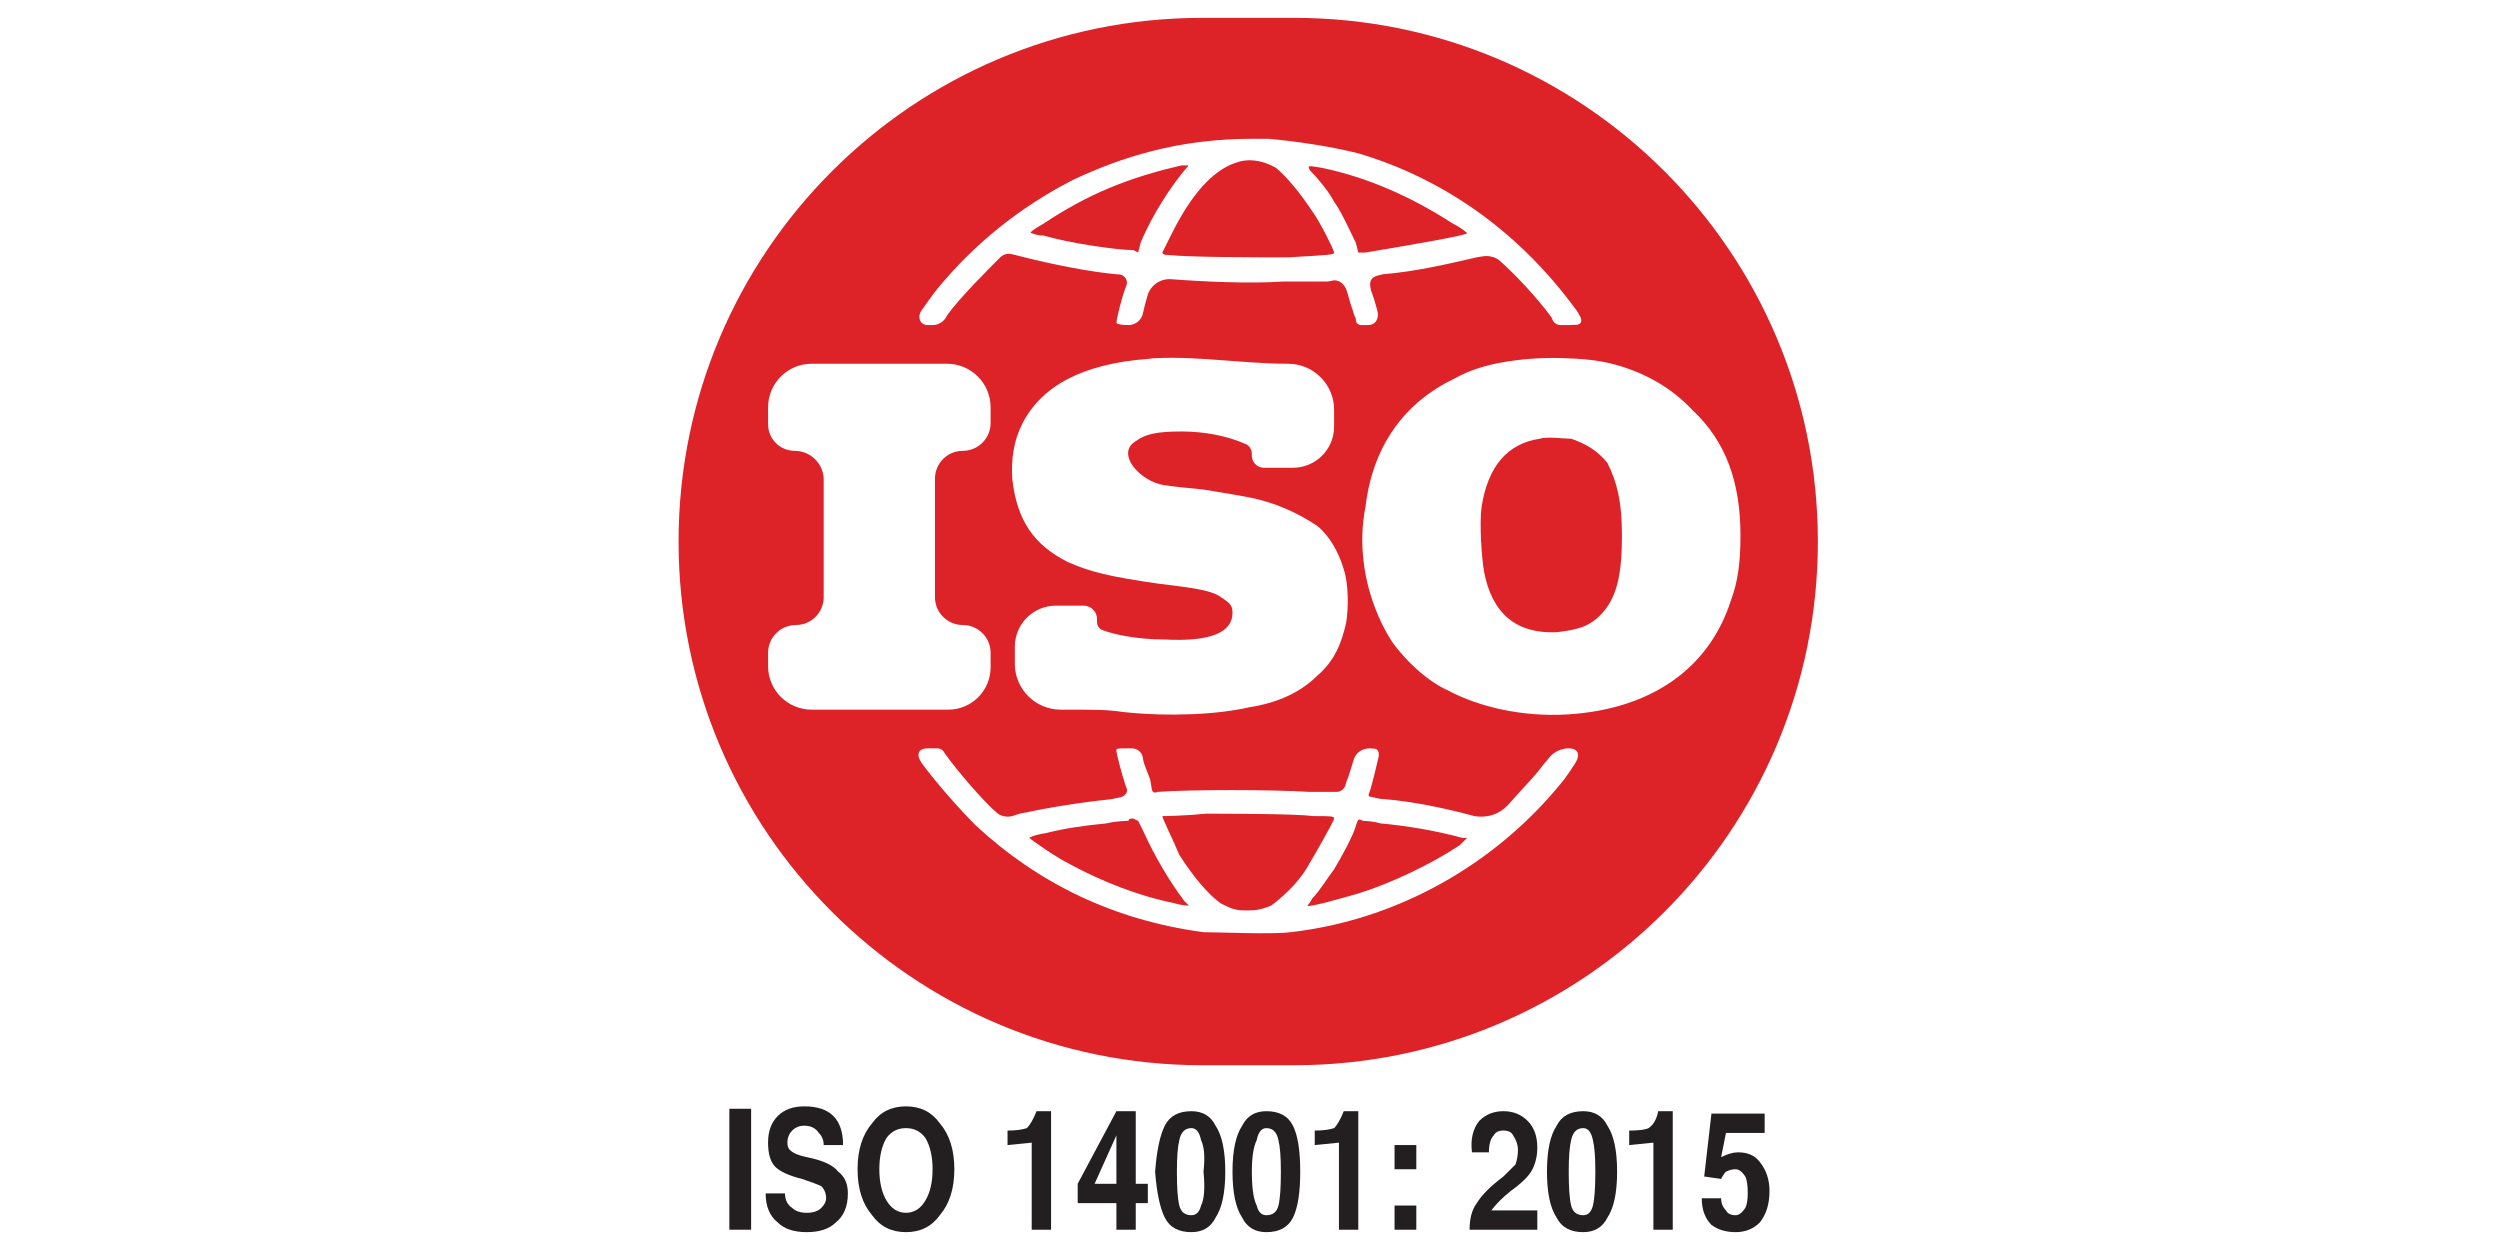
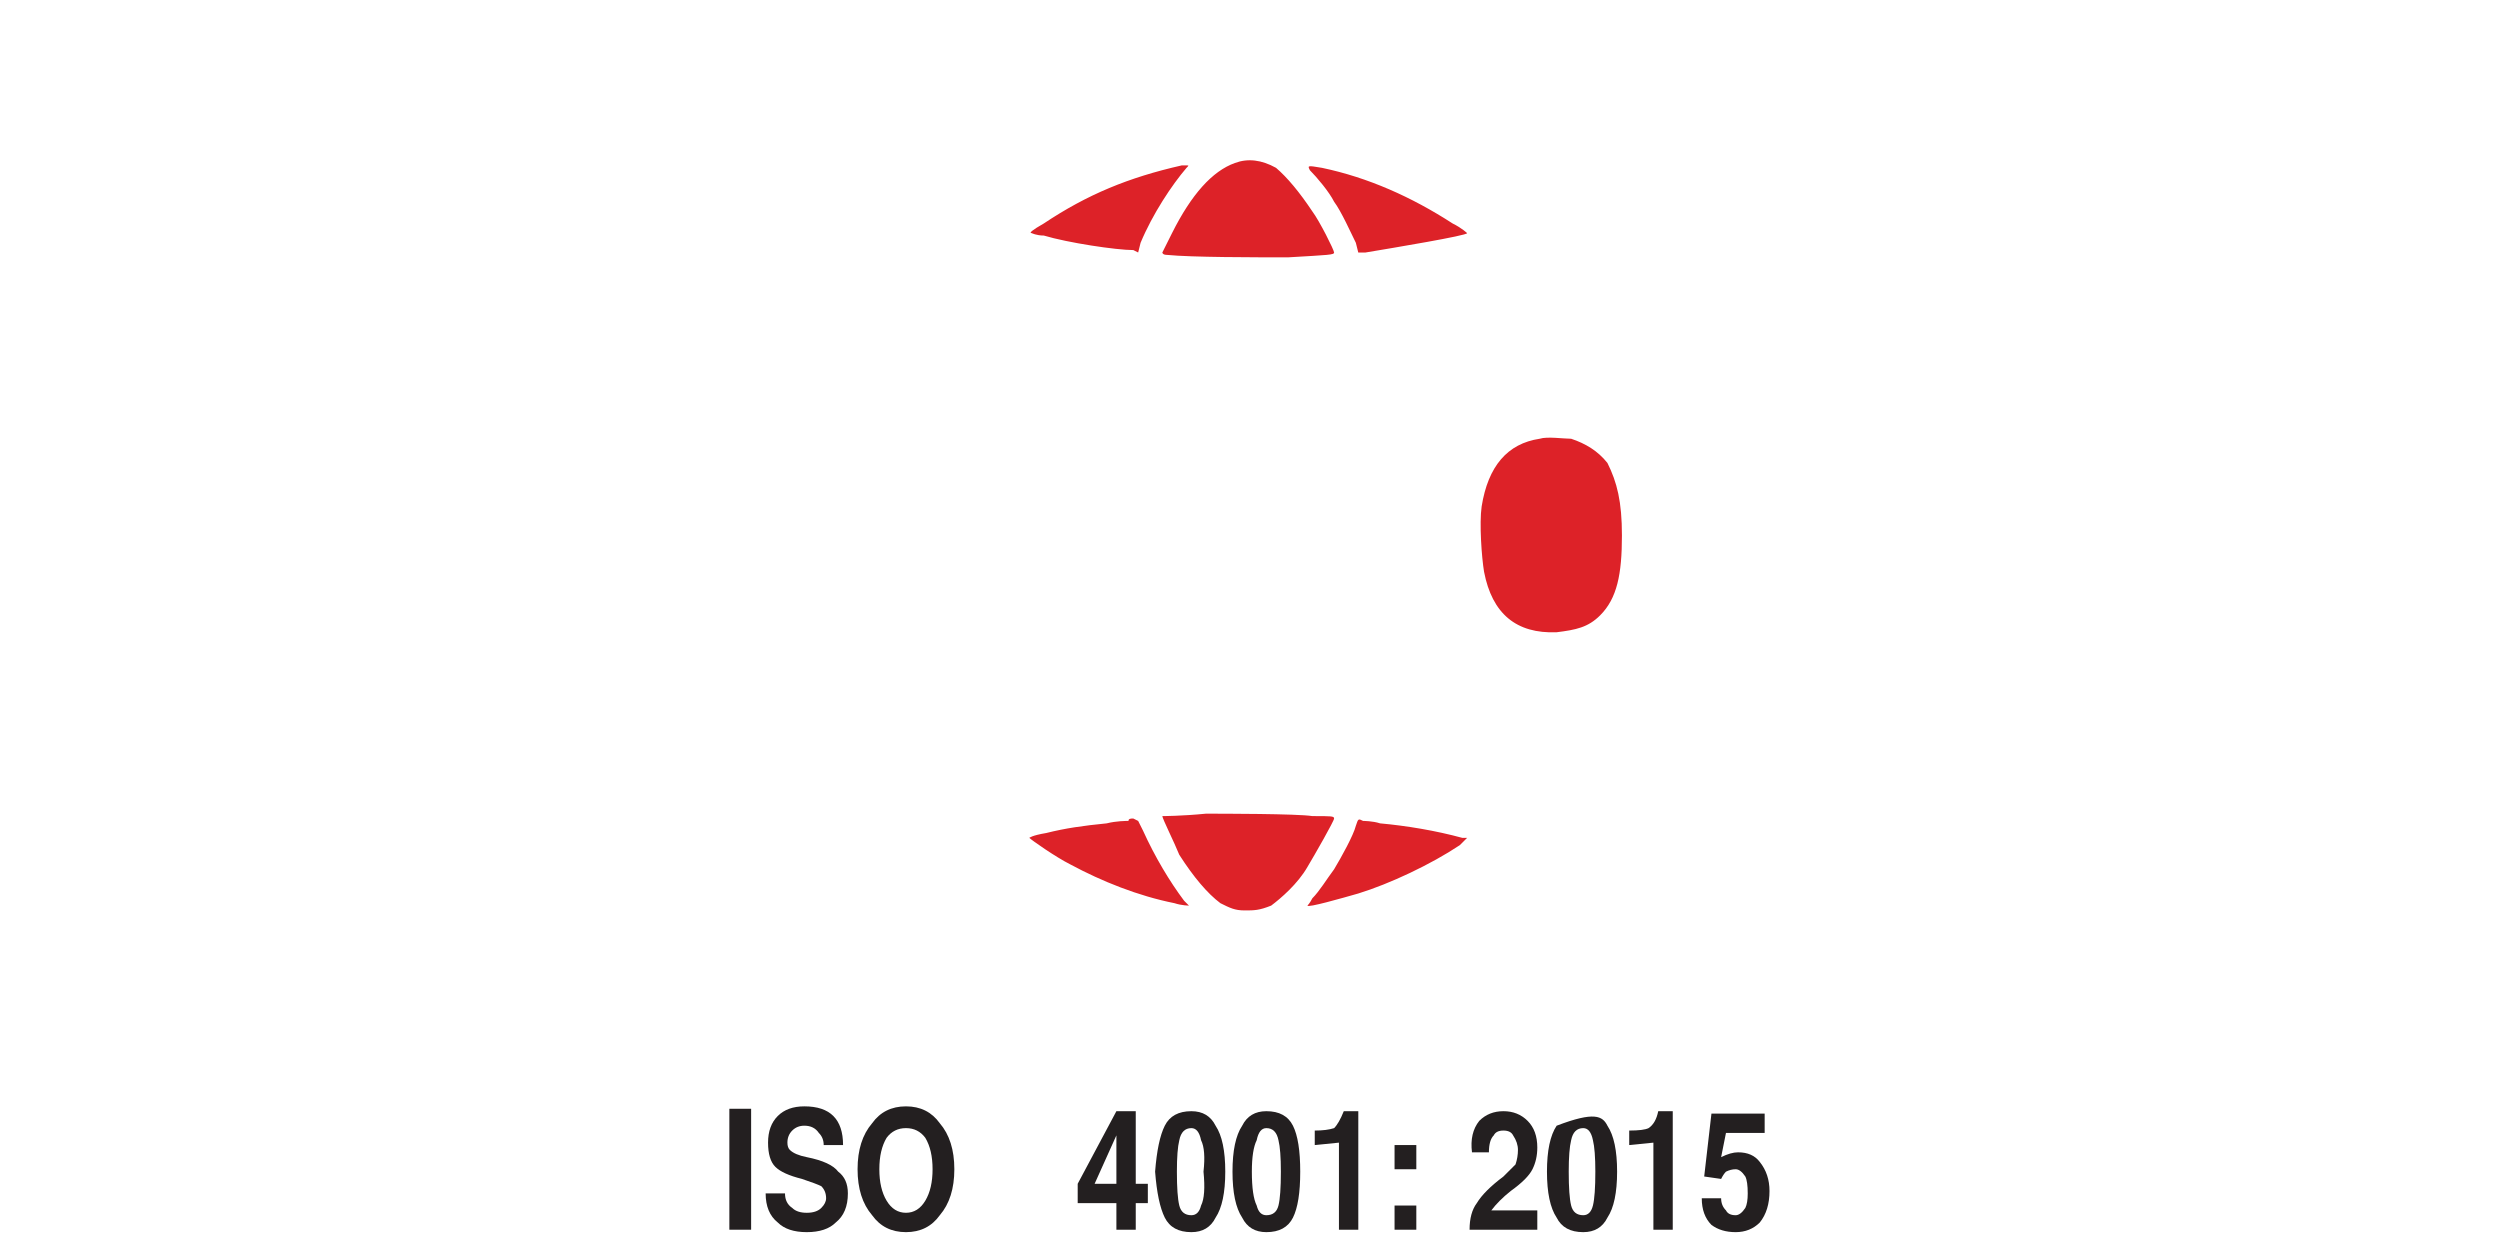
<svg xmlns="http://www.w3.org/2000/svg" width="140" height="70" viewBox="0 0 140 70" fill="none">
  <path d="M40.844 62.091H41.522H42.063V68.864H41.522H40.844V62.091Z" fill="#231F20" />
  <path d="M46.127 64.123C46.127 63.852 46.037 63.626 45.856 63.446C45.675 63.175 45.404 63.039 45.043 63.039C44.772 63.039 44.547 63.13 44.366 63.31C44.185 63.491 44.095 63.717 44.095 63.988C44.095 64.168 44.14 64.304 44.23 64.394C44.411 64.575 44.727 64.71 45.179 64.8C46.082 64.981 46.669 65.252 46.94 65.613C47.301 65.884 47.481 66.29 47.481 66.832C47.481 67.555 47.256 68.097 46.804 68.458C46.443 68.819 45.901 69 45.179 69C44.456 69 43.914 68.819 43.553 68.458C43.102 68.097 42.876 67.555 42.876 66.832H43.96C43.96 67.194 44.095 67.464 44.366 67.645C44.547 67.826 44.818 67.916 45.179 67.916C45.54 67.916 45.811 67.826 45.992 67.645C46.172 67.464 46.262 67.284 46.262 67.103C46.262 66.832 46.172 66.606 45.992 66.426C45.811 66.336 45.45 66.2 44.908 66.019C44.185 65.839 43.689 65.613 43.418 65.342C43.147 65.071 43.011 64.62 43.011 63.988C43.011 63.355 43.192 62.859 43.553 62.498C43.914 62.136 44.411 61.956 45.043 61.956C45.766 61.956 46.308 62.136 46.669 62.498C47.03 62.859 47.211 63.401 47.211 64.123H46.127Z" fill="#231F20" />
  <path fill-rule="evenodd" clip-rule="evenodd" d="M48.837 68.051C48.295 67.419 48.024 66.561 48.024 65.478C48.024 64.394 48.295 63.536 48.837 62.904C49.289 62.272 49.921 61.956 50.734 61.956C51.546 61.956 52.178 62.272 52.63 62.904C53.172 63.536 53.443 64.394 53.443 65.478C53.443 66.561 53.172 67.419 52.63 68.051C52.178 68.683 51.546 69 50.734 69C49.921 69 49.289 68.683 48.837 68.051ZM51.817 67.239C52.088 66.787 52.224 66.2 52.224 65.478C52.224 64.755 52.088 64.168 51.817 63.717C51.546 63.355 51.185 63.175 50.734 63.175C50.282 63.175 49.921 63.355 49.65 63.717C49.379 64.168 49.243 64.755 49.243 65.478C49.243 66.2 49.379 66.787 49.65 67.239C49.921 67.69 50.282 67.916 50.734 67.916C51.185 67.916 51.546 67.69 51.817 67.239Z" fill="#231F20" />
-   <path d="M57.776 63.988L56.422 64.123V63.311C56.873 63.311 57.235 63.265 57.505 63.175C57.686 62.995 57.867 62.678 58.047 62.227H58.86V68.864H58.318H57.776V63.988Z" fill="#231F20" />
  <path fill-rule="evenodd" clip-rule="evenodd" d="M60.351 67.374V66.291L62.518 62.227H63.602V66.291H64.279V67.374H63.602V68.864H62.518V67.374H60.351ZM62.518 66.291V63.581L61.299 66.291H61.163H62.518Z" fill="#231F20" />
  <path fill-rule="evenodd" clip-rule="evenodd" d="M65.228 68.187C64.957 67.645 64.777 66.787 64.686 65.613C64.777 64.439 64.957 63.581 65.228 63.04C65.499 62.498 65.996 62.227 66.718 62.227C67.35 62.227 67.802 62.498 68.073 63.04C68.434 63.581 68.615 64.439 68.615 65.613C68.615 66.787 68.434 67.645 68.073 68.187C67.802 68.729 67.35 69 66.718 69C65.996 69 65.499 68.729 65.228 68.187ZM67.26 67.51C67.441 67.148 67.486 66.516 67.396 65.613C67.486 64.801 67.441 64.214 67.26 63.852C67.17 63.401 66.989 63.175 66.718 63.175C66.357 63.175 66.131 63.401 66.041 63.852C65.951 64.214 65.906 64.801 65.906 65.613C65.906 66.516 65.951 67.148 66.041 67.51C66.131 67.871 66.357 68.052 66.718 68.052C66.989 68.052 67.17 67.871 67.26 67.51Z" fill="#231F20" />
  <path fill-rule="evenodd" clip-rule="evenodd" d="M69.562 68.187C69.201 67.645 69.02 66.787 69.02 65.613C69.02 64.439 69.201 63.581 69.562 63.04C69.833 62.498 70.284 62.227 70.916 62.227C71.639 62.227 72.135 62.498 72.406 63.04C72.677 63.581 72.813 64.439 72.813 65.613C72.813 66.787 72.677 67.645 72.406 68.187C72.135 68.729 71.639 69 70.916 69C70.284 69 69.833 68.729 69.562 68.187ZM71.594 67.51C71.684 67.148 71.729 66.516 71.729 65.613C71.729 64.801 71.684 64.214 71.594 63.852C71.503 63.401 71.278 63.175 70.916 63.175C70.645 63.175 70.465 63.401 70.375 63.852C70.194 64.214 70.104 64.801 70.104 65.613C70.104 66.516 70.194 67.148 70.375 67.51C70.465 67.871 70.645 68.052 70.916 68.052C71.278 68.052 71.503 67.871 71.594 67.51Z" fill="#231F20" />
  <path d="M74.981 63.988L73.626 64.123V63.311C74.078 63.311 74.439 63.265 74.71 63.175C74.891 62.995 75.071 62.678 75.252 62.227H76.065V68.864H75.523H74.981V63.988Z" fill="#231F20" />
  <path d="M78.095 67.51H79.314V68.864H78.095V67.51ZM78.095 64.123H79.314V65.478H78.095V64.123Z" fill="#231F20" />
  <path d="M86.089 64.259C86.089 64.71 85.998 65.117 85.818 65.478C85.637 65.839 85.231 66.246 84.599 66.697C84.147 67.058 83.786 67.419 83.515 67.781H86.089V68.864H82.296C82.296 68.232 82.431 67.736 82.702 67.374C82.973 66.923 83.47 66.426 84.192 65.884C84.463 65.613 84.689 65.388 84.87 65.207C84.96 64.936 85.005 64.665 85.005 64.394C85.005 64.123 84.915 63.852 84.734 63.581C84.644 63.401 84.463 63.311 84.192 63.311C83.921 63.311 83.741 63.401 83.65 63.581C83.47 63.762 83.379 64.078 83.379 64.53H82.431C82.341 63.807 82.477 63.22 82.838 62.769C83.199 62.407 83.65 62.227 84.192 62.227C84.734 62.227 85.186 62.407 85.547 62.769C85.908 63.13 86.089 63.627 86.089 64.259Z" fill="#231F20" />
-   <path fill-rule="evenodd" clip-rule="evenodd" d="M87.172 68.187C86.811 67.645 86.63 66.787 86.63 65.613C86.63 64.439 86.811 63.581 87.172 63.04C87.443 62.498 87.939 62.227 88.662 62.227C89.294 62.227 89.745 62.498 90.016 63.04C90.377 63.581 90.558 64.439 90.558 65.613C90.558 66.787 90.377 67.645 90.016 68.187C89.745 68.729 89.294 69 88.662 69C87.939 69 87.443 68.729 87.172 68.187ZM89.204 67.51C89.294 67.148 89.339 66.516 89.339 65.613C89.339 64.801 89.294 64.214 89.204 63.852C89.113 63.401 88.933 63.175 88.662 63.175C88.3 63.175 88.075 63.401 87.984 63.852C87.894 64.214 87.849 64.801 87.849 65.613C87.849 66.516 87.894 67.148 87.984 67.51C88.075 67.871 88.3 68.052 88.662 68.052C88.933 68.052 89.113 67.871 89.204 67.51Z" fill="#231F20" />
+   <path fill-rule="evenodd" clip-rule="evenodd" d="M87.172 68.187C86.811 67.645 86.63 66.787 86.63 65.613C86.63 64.439 86.811 63.581 87.172 63.04C89.294 62.227 89.745 62.498 90.016 63.04C90.377 63.581 90.558 64.439 90.558 65.613C90.558 66.787 90.377 67.645 90.016 68.187C89.745 68.729 89.294 69 88.662 69C87.939 69 87.443 68.729 87.172 68.187ZM89.204 67.51C89.294 67.148 89.339 66.516 89.339 65.613C89.339 64.801 89.294 64.214 89.204 63.852C89.113 63.401 88.933 63.175 88.662 63.175C88.3 63.175 88.075 63.401 87.984 63.852C87.894 64.214 87.849 64.801 87.849 65.613C87.849 66.516 87.894 67.148 87.984 67.51C88.075 67.871 88.3 68.052 88.662 68.052C88.933 68.052 89.113 67.871 89.204 67.51Z" fill="#231F20" />
  <path d="M92.59 63.988L91.236 64.123V63.311C91.778 63.311 92.139 63.265 92.32 63.175C92.59 62.995 92.771 62.678 92.861 62.227H93.674V68.864H93.132H92.59V63.988Z" fill="#231F20" />
  <path d="M99.092 66.697C99.092 67.42 98.912 68.007 98.55 68.458C98.189 68.819 97.738 69 97.196 69C96.654 69 96.202 68.865 95.841 68.594C95.48 68.232 95.299 67.736 95.299 67.104H96.383C96.383 67.374 96.473 67.6 96.654 67.781C96.744 67.962 96.925 68.052 97.196 68.052C97.376 68.052 97.557 67.916 97.738 67.645C97.828 67.465 97.873 67.194 97.873 66.833C97.873 66.381 97.828 66.065 97.738 65.884C97.557 65.614 97.376 65.478 97.196 65.478C97.015 65.478 96.835 65.523 96.654 65.614C96.564 65.704 96.473 65.839 96.383 66.02L95.435 65.884L95.841 62.362H98.821V63.446H96.654L96.383 64.801C96.744 64.62 97.06 64.53 97.331 64.53C97.873 64.53 98.279 64.71 98.55 65.072C98.912 65.523 99.092 66.065 99.092 66.697Z" fill="#231F20" />
-   <path fill-rule="evenodd" clip-rule="evenodd" d="M38 30.326C38 14.13 51.13 1 67.326 1H72.474C88.671 1 101.8 14.13 101.8 30.326C101.8 46.523 88.671 59.653 72.474 59.653H67.326C51.13 59.653 38 46.523 38 30.326ZM70.103 7.773C68.207 7.773 66.303 7.994 64.468 8.47C62.944 8.865 61.539 9.389 60.08 10.076C57.099 11.611 54.571 13.643 52.494 16.171C52.221 16.513 51.879 16.992 51.607 17.383C51.355 17.744 51.512 18.203 51.952 18.203H52.227C52.557 18.203 52.858 18.017 53.005 17.722C53.026 17.682 53.049 17.643 53.075 17.606C53.77 16.657 55.219 15.207 56.016 14.41C56.184 14.242 56.428 14.175 56.658 14.232L57.37 14.41C58.996 14.817 61.028 15.223 62.518 15.358C62.564 15.358 62.608 15.36 62.651 15.363C62.995 15.388 63.214 15.727 63.06 16.036C62.789 16.713 62.518 17.932 62.518 18.068C62.518 18.068 62.518 18.068 62.518 18.068C62.518 18.068 62.518 18.203 63.195 18.203C63.589 18.203 63.928 17.925 64.005 17.539L64.008 17.526C64.064 17.246 64.166 16.875 64.266 16.534C64.427 15.991 64.932 15.629 65.498 15.629C67.259 15.765 69.968 15.9 71.864 15.765C72.735 15.765 73.835 15.765 74.323 15.765C74.4 15.765 74.533 15.734 74.607 15.716C74.988 15.62 75.32 15.94 75.431 16.317C75.494 16.53 75.563 16.763 75.619 16.971C75.645 17.07 75.682 17.165 75.717 17.26C75.777 17.427 75.803 17.584 75.86 17.699C75.894 17.768 75.928 17.84 75.928 17.916C75.928 18.074 76.057 18.203 76.215 18.203H76.605C77.054 18.203 77.246 17.818 77.13 17.385C77.037 17.036 76.911 16.617 76.781 16.276C76.755 16.206 76.74 16.068 76.731 15.994C76.695 15.675 76.869 15.494 77.183 15.423C77.231 15.412 77.281 15.4 77.332 15.385C77.389 15.369 77.448 15.356 77.508 15.351C79.239 15.209 80.97 14.81 82.701 14.41L83.032 14.355C83.341 14.303 83.659 14.372 83.92 14.546C84.849 15.342 86.167 16.787 86.857 17.737C86.886 17.777 86.908 17.82 86.924 17.867C86.99 18.068 87.178 18.203 87.39 18.203H87.848C88.004 18.203 88.137 18.199 88.248 18.192C88.544 18.172 88.624 17.993 88.491 17.727C88.445 17.636 88.36 17.484 88.3 17.401C85.194 13.132 81.027 10.061 76.064 8.586C74.438 8.179 72.542 7.908 71.052 7.773C70.645 7.773 70.239 7.773 70.103 7.773ZM64.279 20.099C60.666 20.37 58.319 21.59 57.235 23.757C56.783 24.66 56.603 25.698 56.693 26.872C56.964 29.175 57.912 30.53 59.809 31.478C61.028 32.02 62.111 32.291 64.956 32.697C67.259 32.968 67.936 33.103 68.478 33.51C68.884 33.781 69.02 33.916 69.02 34.322C69.02 35.406 67.801 35.948 65.227 35.812C63.737 35.812 62.382 35.542 61.705 35.271C61.539 35.188 61.434 35.018 61.434 34.832V34.67C61.434 34.253 61.097 33.916 60.681 33.916H59.131C57.86 33.916 56.829 34.947 56.829 36.219V37.167C56.829 38.589 57.981 39.741 59.402 39.741C61.57 39.741 61.976 39.741 62.924 39.876C65.498 40.147 68.207 40.012 69.968 39.605C71.729 39.334 72.948 38.657 73.761 37.844C74.709 37.032 75.115 36.083 75.386 34.864C75.522 34.052 75.522 32.697 75.251 31.884C74.98 30.936 74.438 29.988 73.761 29.446C72.648 28.704 71.398 28.151 70.089 27.881C69.398 27.738 68.548 27.607 67.394 27.414C66.44 27.323 65.729 27.248 65.186 27.167C63.855 26.968 62.447 25.397 63.601 24.705C64.143 24.299 64.82 24.163 66.175 24.163C67.53 24.163 68.749 24.434 69.697 24.84C69.94 24.921 70.103 25.148 70.103 25.404V25.518C70.103 25.892 70.407 26.195 70.781 26.195H72.406C73.678 26.195 74.709 25.164 74.709 23.892V22.944C74.709 21.523 73.557 20.37 72.135 20.37C69.698 20.37 67.26 19.956 64.824 20.052C64.605 20.061 64.418 20.076 64.279 20.099ZM87.404 20.051C86.269 20.02 85.106 20.108 83.99 20.317C83.077 20.489 82.252 20.755 81.482 21.183C78.637 22.538 76.876 24.976 76.47 28.362C76.062 30.4 76.357 32.566 77.179 34.475C77.403 34.996 77.663 35.487 77.96 35.948C78.637 36.896 79.856 38.115 81.075 38.657C82.836 39.605 85.275 40.147 87.713 40.012C92.454 39.741 95.705 37.438 96.924 33.645C97.33 32.562 97.466 31.478 97.466 29.988C97.466 27.008 96.653 24.705 94.757 22.944C93.625 21.742 92.189 20.899 90.448 20.417C89.454 20.142 88.435 20.079 87.404 20.051ZM55.474 22.809C55.474 21.462 54.382 20.37 53.036 20.37H45.45C44.104 20.37 43.012 21.462 43.012 22.809V23.757C43.012 24.58 43.679 25.247 44.502 25.247C45.4 25.247 46.127 25.975 46.127 26.872V33.442C46.127 34.302 45.43 35 44.57 35C43.709 35 43.012 35.697 43.012 36.557V37.303C43.012 38.649 44.104 39.741 45.45 39.741H49.243H53.103C54.413 39.741 55.474 38.679 55.474 37.37V36.557C55.474 35.697 54.777 35 53.916 35C53.056 35 52.358 34.302 52.358 33.442V26.805C52.358 25.944 53.056 25.247 53.916 25.247C54.777 25.247 55.474 24.549 55.474 23.689V22.809ZM52.885 42.148C52.811 42.001 52.661 41.908 52.496 41.908H51.952C51.379 41.908 51.296 42.304 51.638 42.764C52.439 43.846 53.681 45.263 54.661 46.243C58.183 49.494 62.382 51.526 67.394 52.203C68.343 52.203 71.187 52.338 72.271 52.203C78.231 51.526 83.785 48.41 87.577 43.669C87.758 43.428 87.993 43.08 88.197 42.767C88.505 42.297 88.41 41.908 87.848 41.908C87.42 41.908 87.015 42.103 86.748 42.437L86.629 42.585C86.532 42.682 86.418 42.832 86.292 42.996C85.847 43.577 85.317 44.099 84.832 44.649C84.701 44.798 84.568 44.946 84.439 45.085C83.951 45.613 83.275 45.819 82.566 45.701C81.075 45.294 79.179 44.888 77.553 44.753C77.147 44.753 76.876 44.617 76.741 44.617C76.674 44.617 76.627 44.552 76.648 44.489L76.741 44.211C76.837 43.923 77.068 42.959 77.195 42.418C77.254 42.169 77.195 41.94 76.94 41.919C76.87 41.914 76.79 41.91 76.699 41.909C76.637 41.908 76.575 41.914 76.514 41.926L76.476 41.934C76.141 42.001 75.875 42.255 75.793 42.585C75.667 42.963 75.541 43.457 75.415 43.742C75.397 43.784 75.381 43.827 75.37 43.871L75.349 43.952C75.291 44.184 75.083 44.346 74.844 44.346C74.709 44.346 74.032 44.346 73.354 44.346C71.202 44.212 66.645 44.211 64.857 44.344C64.832 44.345 64.809 44.352 64.786 44.364C64.669 44.422 64.528 44.35 64.506 44.221L64.422 43.714C64.417 43.684 64.409 43.655 64.4 43.626C64.273 43.261 64.052 42.802 64.014 42.526C64.007 42.475 64.002 42.425 63.989 42.376C63.921 42.101 63.673 41.908 63.39 41.908H63.195C62.518 41.908 62.518 41.908 62.518 42.044C62.518 42.177 62.781 43.232 63.048 44.04C63.056 44.064 63.075 44.106 63.085 44.129C63.201 44.395 62.959 44.622 62.672 44.666C62.546 44.686 62.402 44.714 62.247 44.753C60.531 44.933 58.815 45.204 57.099 45.565L56.75 45.682C56.458 45.779 56.137 45.736 55.88 45.565C55.075 44.895 53.606 43.16 52.92 42.206C52.907 42.188 52.895 42.169 52.885 42.148Z" fill="#DD2228" />
  <path d="M69.155 9.128C67.891 9.579 66.717 10.889 65.633 13.056C65.362 13.598 65.091 14.14 65.091 14.14C65.091 14.14 65.091 14.275 65.362 14.275C66.717 14.411 70.239 14.411 72.135 14.411C74.438 14.275 74.709 14.275 74.709 14.14C74.709 14.004 73.896 12.379 73.49 11.837C72.767 10.753 72.09 9.94 71.458 9.399C70.645 8.947 69.877 8.857 69.155 9.128ZM66.175 9.263C63.195 9.94 60.892 10.889 58.454 12.514C57.822 12.875 57.596 13.056 57.777 13.056C57.777 13.056 58.047 13.191 58.454 13.191C59.808 13.598 62.518 14.004 63.466 14.004L63.737 14.14L63.872 13.598C64.549 11.972 65.633 10.347 66.446 9.399C66.581 9.263 66.581 9.263 66.446 9.263C66.446 9.263 66.31 9.263 66.175 9.263ZM73.354 9.534C73.76 9.94 74.438 10.753 74.709 11.295C75.115 11.837 75.657 13.056 75.928 13.598L76.063 14.14H76.47C78.095 13.869 82.159 13.191 82.159 13.056C82.159 13.056 81.888 12.785 81.346 12.514C79.043 11.024 76.605 9.94 74.031 9.399C73.219 9.263 73.219 9.263 73.354 9.534ZM86.223 24.57C84.416 24.841 83.333 26.105 82.972 28.363C82.836 29.311 82.972 31.207 83.107 32.02C83.559 34.368 84.913 35.497 87.171 35.406C88.254 35.271 88.932 35.136 89.609 34.458C90.557 33.51 90.828 32.155 90.828 29.988C90.828 28.092 90.557 27.008 90.015 25.924C89.474 25.247 88.796 24.841 87.984 24.57C87.577 24.57 86.629 24.434 86.223 24.57ZM67.529 45.566C66.175 45.701 65.091 45.701 65.091 45.701C65.091 45.837 65.769 47.191 66.04 47.868C66.852 49.133 67.62 50.036 68.342 50.578C68.884 50.849 69.155 50.984 69.697 50.984C70.239 50.984 70.51 50.984 71.187 50.713C71.729 50.307 72.677 49.494 73.219 48.546C73.625 47.868 74.709 45.972 74.709 45.837C74.709 45.701 74.573 45.701 73.49 45.701C72.677 45.566 68.342 45.566 67.529 45.566ZM63.195 45.972C63.059 45.972 62.518 45.972 61.976 46.108C60.621 46.243 59.673 46.379 58.589 46.649C57.777 46.785 57.641 46.92 57.641 46.92C57.777 47.056 59.131 48.004 59.944 48.41C61.705 49.358 63.737 50.171 65.769 50.578C66.175 50.713 66.581 50.713 66.581 50.713C66.581 50.713 66.446 50.578 66.31 50.442C65.498 49.358 64.685 48.004 64.008 46.514L63.737 45.972L63.466 45.837C63.33 45.837 63.195 45.837 63.195 45.972ZM75.928 46.243C75.792 46.785 75.115 48.004 74.709 48.681C74.302 49.223 73.896 49.9 73.49 50.307C73.354 50.578 73.219 50.713 73.219 50.713C73.219 50.849 75.115 50.307 76.063 50.036C77.824 49.494 80.127 48.41 81.752 47.327L82.159 46.92H81.888C80.398 46.514 78.772 46.243 77.282 46.108C76.876 45.972 76.334 45.972 76.334 45.972C76.063 45.837 76.063 45.837 75.928 46.243Z" fill="#DD2228" />
</svg>